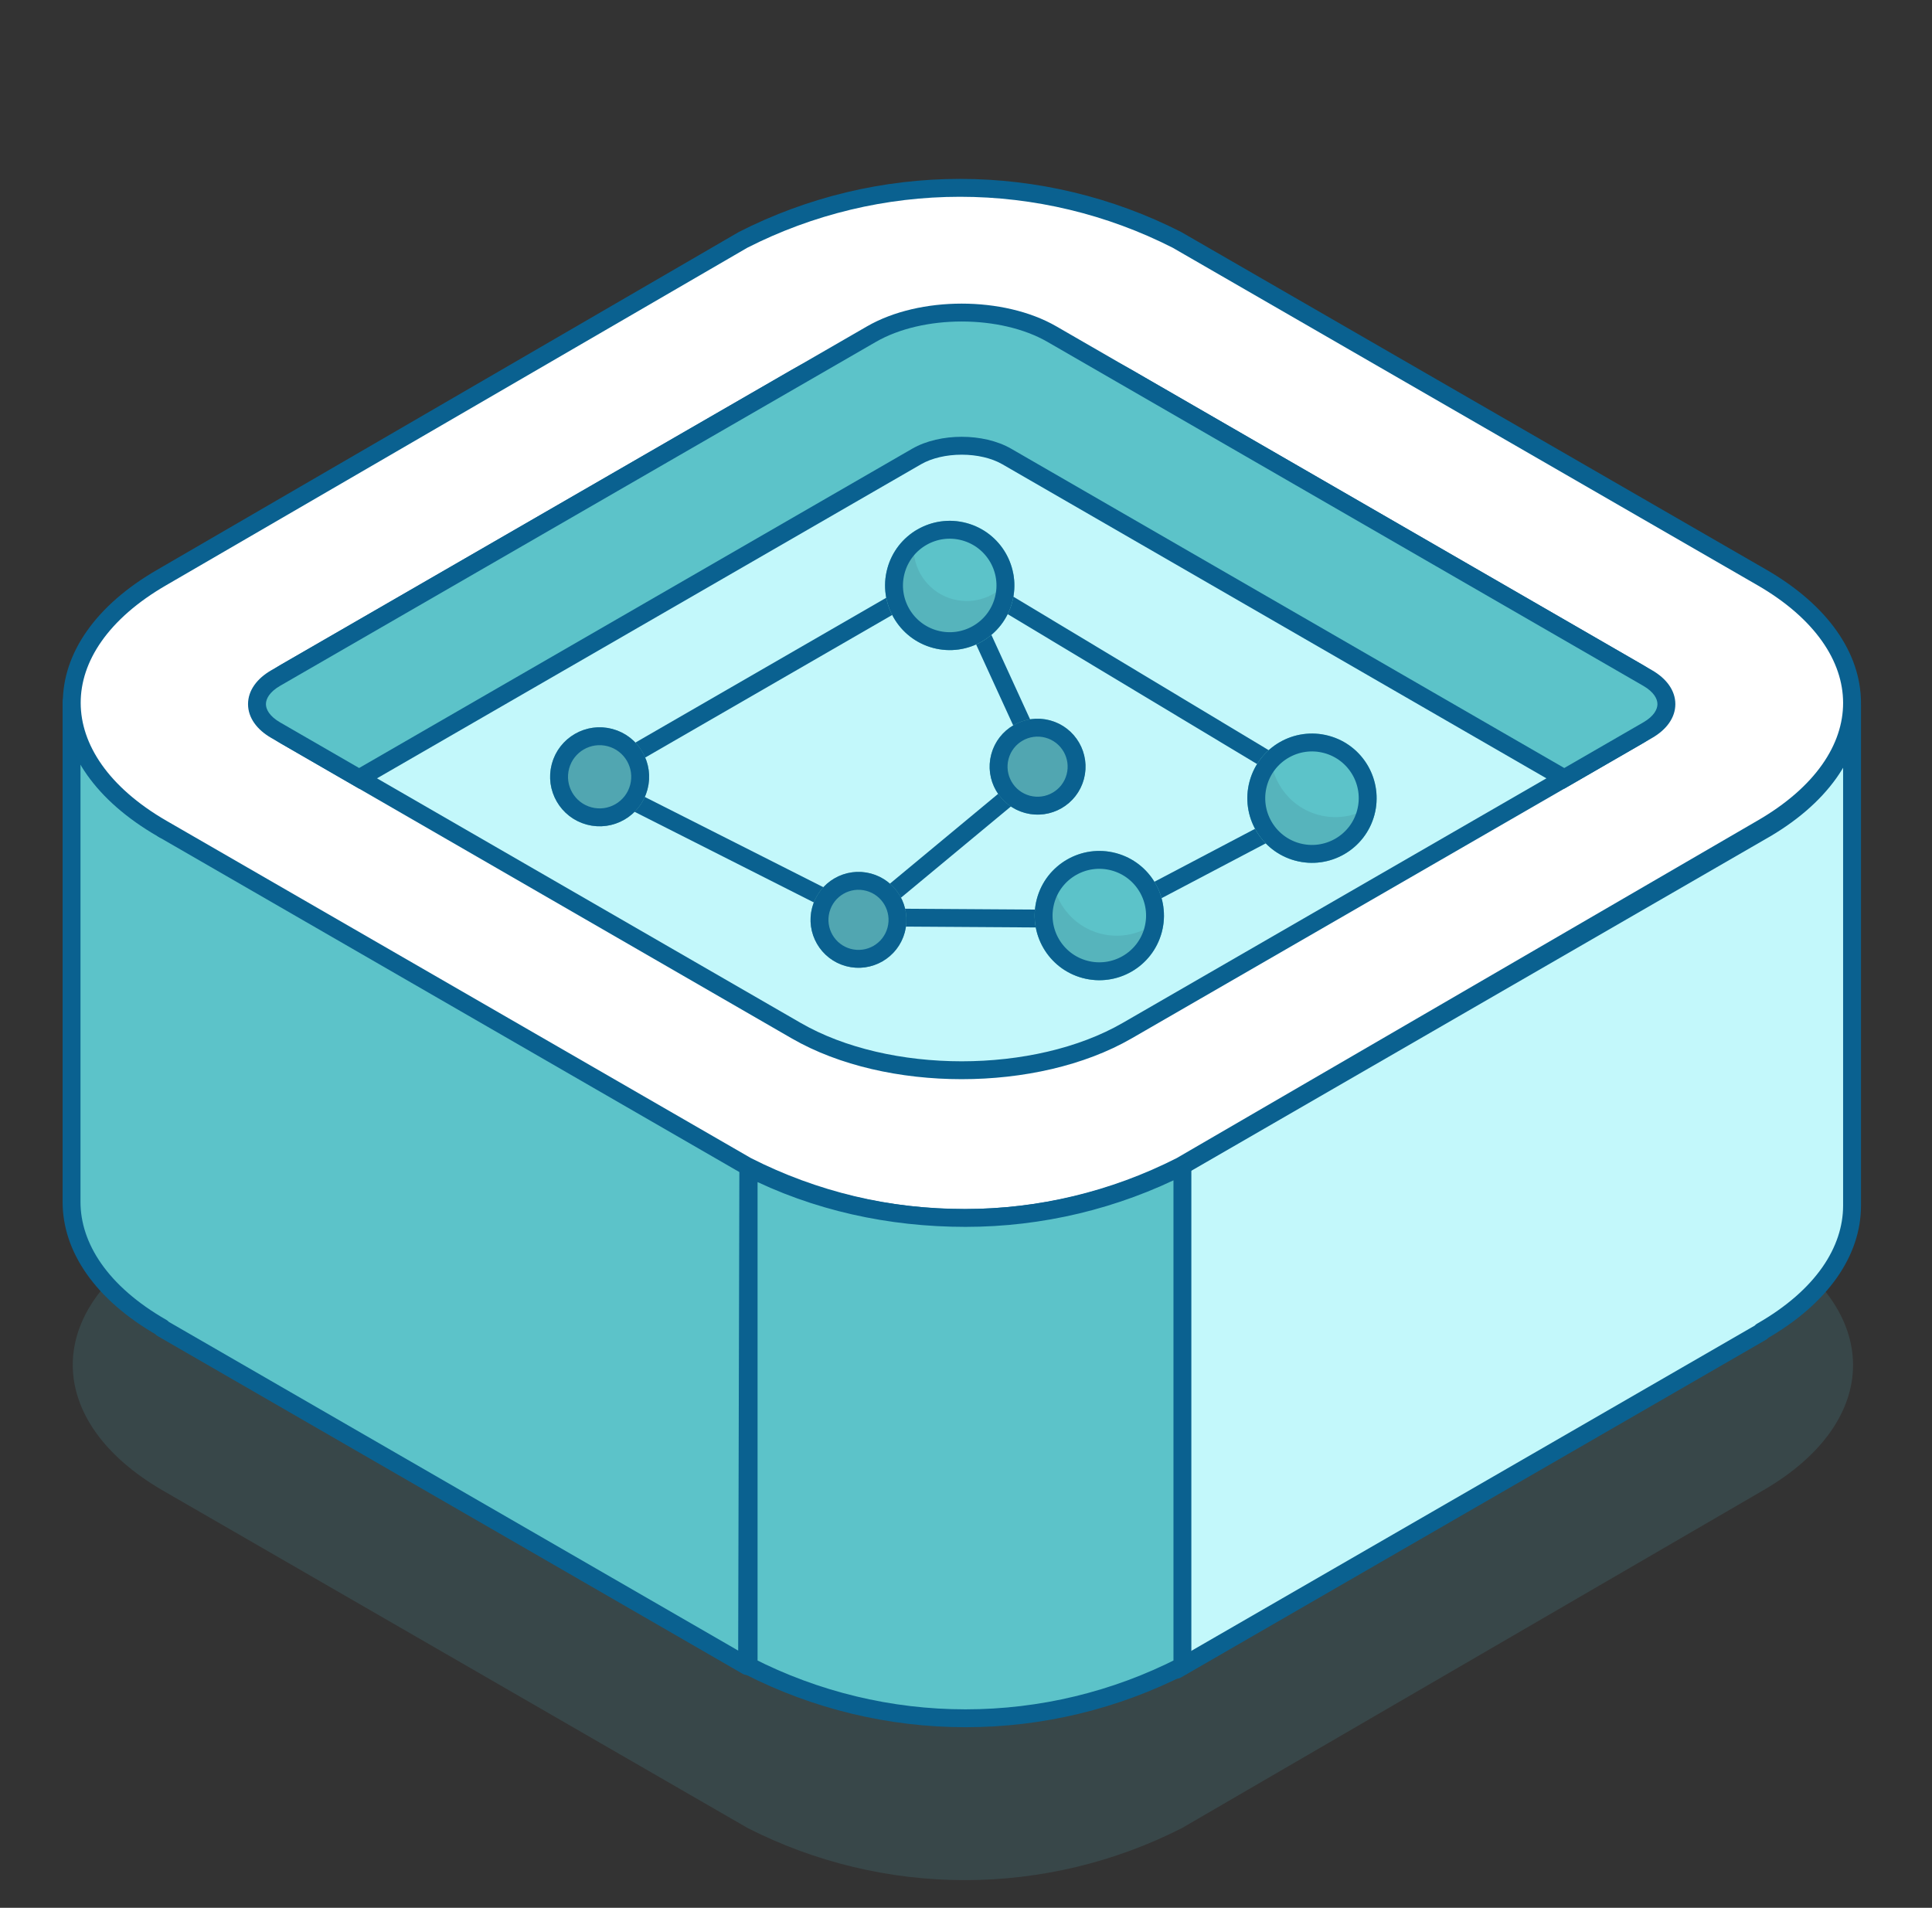
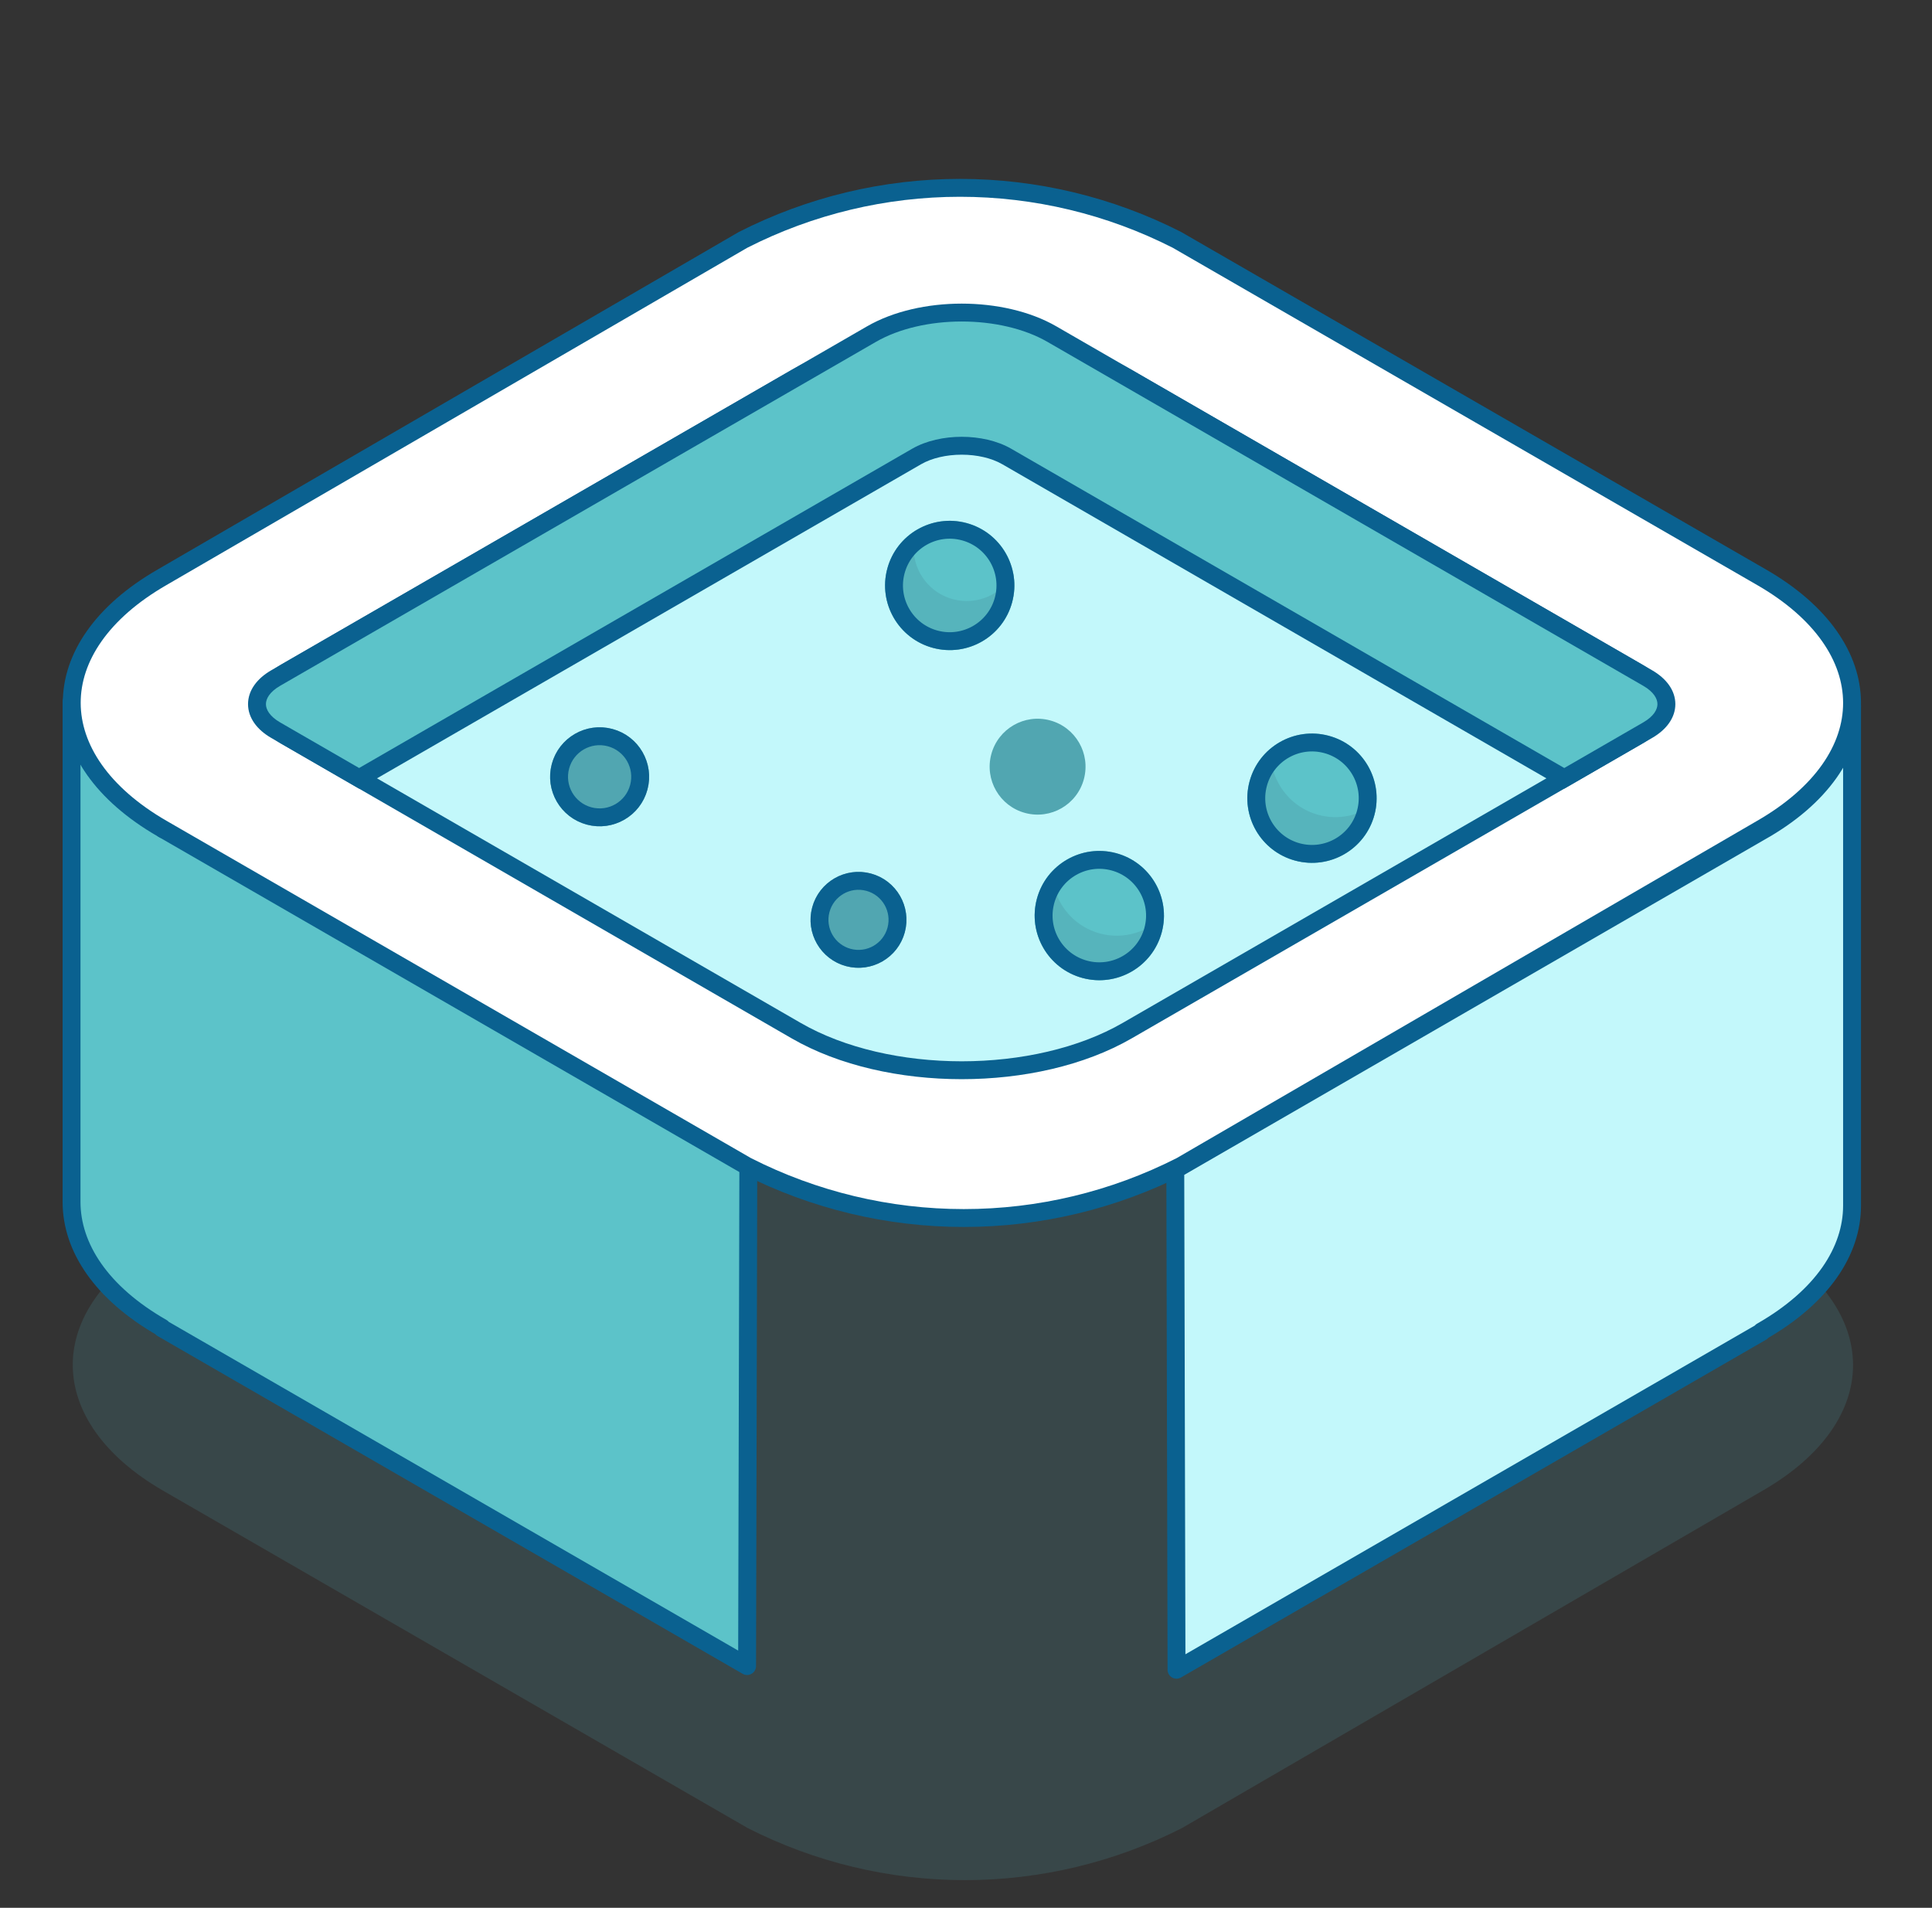
<svg xmlns="http://www.w3.org/2000/svg" width="160" height="158" viewBox="0 0 160 158" fill="none">
  <rect x="0" y="0" width="160" height="158" fill="#333333" stroke="none" />
  <path opacity="0.2" d="M145.973 102.644C155.933 108.386 155.984 117.686 145.973 123.453L97.879 151.4C92.31 154.232 86.151 155.708 79.904 155.708C73.656 155.708 67.498 154.232 61.929 151.4L13.504 123.453C3.57 117.711 3.494 108.411 13.504 102.644L61.624 74.697C67.188 71.866 73.343 70.39 79.586 70.39C85.829 70.39 91.984 71.866 97.549 74.697L145.973 102.644Z" fill="#4C99A4" />
  <path fill-rule="evenodd" clip-rule="evenodd" d="M5.926 58.125V99.539C5.926 103.293 8.374 107.072 13.421 109.959L13.421 110.006L61.871 137.978L61.973 96.566L13.548 68.593L13.547 68.692V68.593C8.466 65.748 5.926 61.911 5.926 58.125Z" fill="#5CC3C9" />
  <path d="M6.666 58.125C6.666 57.716 6.335 57.385 5.926 57.385C5.516 57.385 5.185 57.716 5.185 58.125H6.666ZM13.421 109.959L14.162 109.962C14.162 109.695 14.02 109.449 13.789 109.316L13.421 109.959ZM13.421 110.006L12.68 110.004C12.679 110.269 12.82 110.515 13.05 110.647L13.421 110.006ZM61.871 137.978L61.501 138.62C61.73 138.752 62.012 138.752 62.241 138.62C62.47 138.489 62.611 138.245 62.612 137.98L61.871 137.978ZM61.973 96.566L62.713 96.568C62.714 96.302 62.573 96.057 62.343 95.924L61.973 96.566ZM13.548 68.593L13.918 67.952C13.69 67.82 13.408 67.819 13.178 67.951C12.949 68.083 12.808 68.327 12.807 68.591L13.548 68.593ZM13.547 68.692H12.807C12.807 69.1 13.138 69.432 13.546 69.432C13.955 69.433 14.287 69.103 14.288 68.694L13.547 68.692ZM13.547 68.593H14.288C14.288 68.325 14.143 68.078 13.909 67.947L13.547 68.593ZM6.666 99.539V58.125H5.185V99.539H6.666ZM13.789 109.316C8.882 106.509 6.666 102.937 6.666 99.539H5.185C5.185 103.649 7.867 107.635 13.053 110.602L13.789 109.316ZM14.162 110.008L14.162 109.962L12.68 109.957L12.68 110.004L14.162 110.008ZM62.241 137.337L13.791 109.364L13.05 110.647L61.501 138.62L62.241 137.337ZM61.232 96.564L61.13 137.977L62.612 137.98L62.713 96.568L61.232 96.564ZM13.177 69.235L61.602 97.207L62.343 95.924L13.918 67.952L13.177 69.235ZM14.288 68.694L14.289 68.595L12.807 68.591L12.807 68.689L14.288 68.694ZM12.807 68.593V68.692H14.288V68.593H12.807ZM5.185 58.125C5.185 62.272 7.964 66.315 13.186 69.239L13.909 67.947C8.968 65.18 6.666 61.55 6.666 58.125H5.185Z" fill="#0A6190" />
  <path fill-rule="evenodd" clip-rule="evenodd" d="M153.379 58.431V99.844C153.379 103.599 150.93 107.378 145.884 110.265L145.884 110.311L97.434 138.284L97.332 96.871L145.757 68.899L145.757 68.899C150.838 66.053 153.379 62.217 153.379 58.431Z" fill="#C3F8FB" />
  <path d="M152.638 58.431C152.638 58.022 152.97 57.69 153.379 57.69C153.788 57.69 154.12 58.022 154.12 58.431H152.638ZM145.884 110.265L145.143 110.267C145.143 110.001 145.285 109.754 145.516 109.622L145.884 110.265ZM145.884 110.311L146.625 110.309C146.626 110.574 146.484 110.82 146.255 110.953L145.884 110.311ZM97.434 138.284L97.804 138.925C97.575 139.058 97.293 139.058 97.064 138.926C96.835 138.794 96.694 138.55 96.693 138.286L97.434 138.284ZM97.332 96.871L96.592 96.873C96.591 96.608 96.732 96.362 96.962 96.23L97.332 96.871ZM145.757 68.899L145.387 68.257C145.615 68.125 145.897 68.125 146.126 68.256C146.355 68.388 146.497 68.631 146.498 68.895L145.757 68.899ZM145.757 68.899L146.119 69.545C145.89 69.673 145.611 69.671 145.384 69.539C145.158 69.407 145.018 69.165 145.016 68.902L145.757 68.899ZM152.638 99.844V58.431H154.12V99.844H152.638ZM145.516 109.622C150.422 106.815 152.638 103.243 152.638 99.844H154.12C154.12 103.954 151.438 107.94 146.252 110.908L145.516 109.622ZM145.143 110.314L145.143 110.267L146.625 110.263L146.625 110.309L145.143 110.314ZM97.064 137.642L145.514 109.67L146.255 110.953L97.804 138.925L97.064 137.642ZM98.073 96.869L98.175 138.282L96.693 138.286L96.592 96.873L98.073 96.869ZM146.128 69.54L97.703 97.513L96.962 96.23L145.387 68.257L146.128 69.54ZM145.016 68.902L145.016 68.902L146.498 68.895L146.498 68.895L145.016 68.902ZM154.12 58.431C154.12 62.577 151.34 66.621 146.119 69.545L145.395 68.252C150.336 65.485 152.638 61.856 152.638 58.431H154.12Z" fill="#0A6190" />
  <path d="M145.89 47.81C155.85 53.552 155.9 62.852 145.89 68.619L97.796 96.566C92.227 99.398 86.068 100.874 79.82 100.874C73.573 100.874 67.414 99.398 61.845 96.566L13.421 68.619C3.487 62.877 3.411 53.577 13.421 47.81L61.541 19.863C67.105 17.032 73.26 15.556 79.503 15.556C85.746 15.556 91.901 17.032 97.466 19.863L145.89 47.81Z" fill="white" stroke="#0A6190" stroke-width="1.481" stroke-linejoin="round" />
-   <path d="M97.922 96.566V137.979C92.362 140.822 86.206 142.304 79.96 142.304C73.715 142.304 67.558 140.822 61.998 137.979V96.712C67.563 99.54 73.718 100.866 79.96 100.866C86.203 100.866 92.357 99.394 97.922 96.566Z" fill="#5CC3C9" stroke="#0A6190" stroke-width="1.481" stroke-linejoin="round" />
  <path d="M93.345 31.267C85.778 26.898 73.509 26.898 65.941 31.267L23.66 55.676C21.138 57.132 21.138 59.493 23.66 60.95L65.941 85.358C73.509 89.727 85.778 89.727 93.345 85.358L135.626 60.95C138.149 59.493 138.149 57.132 135.626 55.676L93.345 31.267Z" fill="#C3F8FB" stroke="#0A6190" stroke-width="1.481" />
  <path fill-rule="evenodd" clip-rule="evenodd" d="M72.167 27.673C76.296 25.289 82.99 25.289 87.119 27.673L136.455 56.155C138.52 57.347 138.52 59.279 136.455 60.471L129.546 64.46L83.381 37.809C81.317 36.617 77.969 36.617 75.905 37.809L29.74 64.46L22.831 60.471C20.766 59.279 20.766 57.347 22.831 56.155L72.167 27.673Z" fill="#5CC3C9" />
  <path d="M87.119 27.673L87.49 27.032L87.49 27.032L87.119 27.673ZM72.167 27.673L71.797 27.032L71.797 27.032L72.167 27.673ZM136.455 56.155L136.085 56.796L136.085 56.796L136.455 56.155ZM136.455 60.471L136.085 59.829L136.085 59.829L136.455 60.471ZM129.546 64.46L129.176 65.101L129.546 65.315L129.916 65.101L129.546 64.46ZM83.381 37.809L83.751 37.167L83.751 37.167L83.381 37.809ZM75.905 37.809L76.275 38.45L76.275 38.45L75.905 37.809ZM29.74 64.46L29.37 65.101L29.74 65.315L30.11 65.101L29.74 64.46ZM22.831 60.471L23.201 59.829L23.201 59.829L22.831 60.471ZM22.831 56.155L23.201 56.796L23.201 56.796L22.831 56.155ZM87.49 27.032C85.286 25.759 82.444 25.145 79.643 25.145C76.842 25.145 74 25.759 71.797 27.032L72.537 28.315C74.463 27.203 77.033 26.626 79.643 26.626C82.253 26.626 84.823 27.203 86.749 28.315L87.49 27.032ZM136.826 55.513L87.49 27.032L86.749 28.315L136.085 56.796L136.826 55.513ZM136.826 61.112C137.993 60.439 138.745 59.452 138.745 58.313C138.745 57.174 137.993 56.187 136.826 55.513L136.085 56.796C136.982 57.314 137.263 57.89 137.263 58.313C137.263 58.736 136.982 59.311 136.085 59.829L136.826 61.112ZM129.916 65.101L136.826 61.112L136.085 59.829L129.176 63.818L129.916 65.101ZM129.916 63.818L83.751 37.167L83.011 38.45L129.176 65.101L129.916 63.818ZM83.751 37.167C82.58 36.491 81.091 36.174 79.643 36.174C78.195 36.174 76.706 36.491 75.535 37.167L76.275 38.45C77.168 37.934 78.386 37.656 79.643 37.656C80.9 37.656 82.118 37.934 83.011 38.45L83.751 37.167ZM75.535 37.167L29.37 63.818L30.11 65.101L76.275 38.45L75.535 37.167ZM22.46 61.112L29.37 65.101L30.11 63.818L23.201 59.829L22.46 61.112ZM22.46 55.513C21.293 56.187 20.541 57.174 20.541 58.313C20.541 59.452 21.293 60.439 22.46 61.112L23.201 59.829C22.304 59.311 22.023 58.736 22.023 58.313C22.023 57.89 22.304 57.314 23.201 56.796L22.46 55.513ZM71.797 27.032L22.46 55.513L23.201 56.796L72.537 28.315L71.797 27.032Z" fill="#0A6190" />
-   <path d="M78.834 47.22L110.29 66.132L91.339 76.105L71.491 75.977M78.834 47.22L48.85 64.531L71.491 75.977M78.834 47.22L86.355 63.64L71.491 75.977" stroke="#0A6190" stroke-width="1.481" />
  <circle cx="78.652" cy="48.486" r="5.353" transform="rotate(15 78.652 48.486)" fill="#5CC3C9" />
  <path opacity="0.5" fill-rule="evenodd" clip-rule="evenodd" d="M83.915 47.506C82.96 49.235 80.918 50.159 78.925 49.625C76.577 48.996 75.183 46.582 75.812 44.234C75.844 44.114 75.881 43.996 75.923 43.881C74.762 44.569 73.859 45.694 73.482 47.1C72.716 49.956 74.411 52.891 77.266 53.656C80.122 54.421 83.057 52.727 83.822 49.871C84.036 49.073 84.058 48.268 83.915 47.506Z" fill="#51A6B1" />
  <circle cx="78.652" cy="48.486" r="4.612" transform="rotate(15 78.652 48.486)" stroke="#0A6190" stroke-width="1.481" />
  <circle cx="108.653" cy="66.104" r="5.353" transform="rotate(15 108.653 66.104)" fill="#5CC3C9" />
  <path opacity="0.5" fill-rule="evenodd" clip-rule="evenodd" d="M113.996 66.444C112.707 67.509 110.938 67.955 109.199 67.489C106.693 66.818 105.08 64.474 105.242 61.98C104.414 62.663 103.783 63.602 103.484 64.719C102.718 67.574 104.413 70.509 107.268 71.274C110.124 72.039 113.059 70.345 113.824 67.49C113.917 67.141 113.974 66.791 113.996 66.444Z" fill="#51A6B1" />
  <circle cx="108.653" cy="66.104" r="4.612" transform="rotate(15 108.653 66.104)" stroke="#0A6190" stroke-width="1.481" />
  <circle cx="49.658" cy="64.332" r="4.099" transform="rotate(15 49.658 64.332)" fill="#51A6B1" />
  <circle cx="49.658" cy="64.332" r="3.358" transform="rotate(15 49.658 64.332)" stroke="#0A6190" stroke-width="1.481" />
  <circle cx="91.041" cy="75.825" r="5.353" transform="rotate(15 91.041 75.825)" fill="#5CC3C9" />
  <path opacity="0.5" fill-rule="evenodd" clip-rule="evenodd" d="M96.395 75.797C95.088 77.192 93.075 77.84 91.099 77.311C88.716 76.672 87.142 74.522 87.131 72.168C86.549 72.79 86.106 73.56 85.871 74.44C85.106 77.295 86.8 80.23 89.656 80.995C92.511 81.76 95.446 80.066 96.211 77.21C96.338 76.738 96.397 76.264 96.395 75.797Z" fill="#51A6B1" />
  <circle cx="91.041" cy="75.825" r="4.612" transform="rotate(15 91.041 75.825)" stroke="#0A6190" stroke-width="1.481" />
  <circle cx="71.097" cy="76.179" r="3.97" transform="rotate(15 71.097 76.179)" fill="#51A6B1" />
  <circle cx="71.097" cy="76.179" r="3.229" transform="rotate(15 71.097 76.179)" stroke="#0A6190" stroke-width="1.481" />
  <circle cx="85.929" cy="63.494" r="3.97" transform="rotate(15 85.929 63.494)" fill="#51A6B1" />
-   <circle cx="85.929" cy="63.494" r="3.229" transform="rotate(15 85.929 63.494)" stroke="#0A6190" stroke-width="1.481" />
</svg>